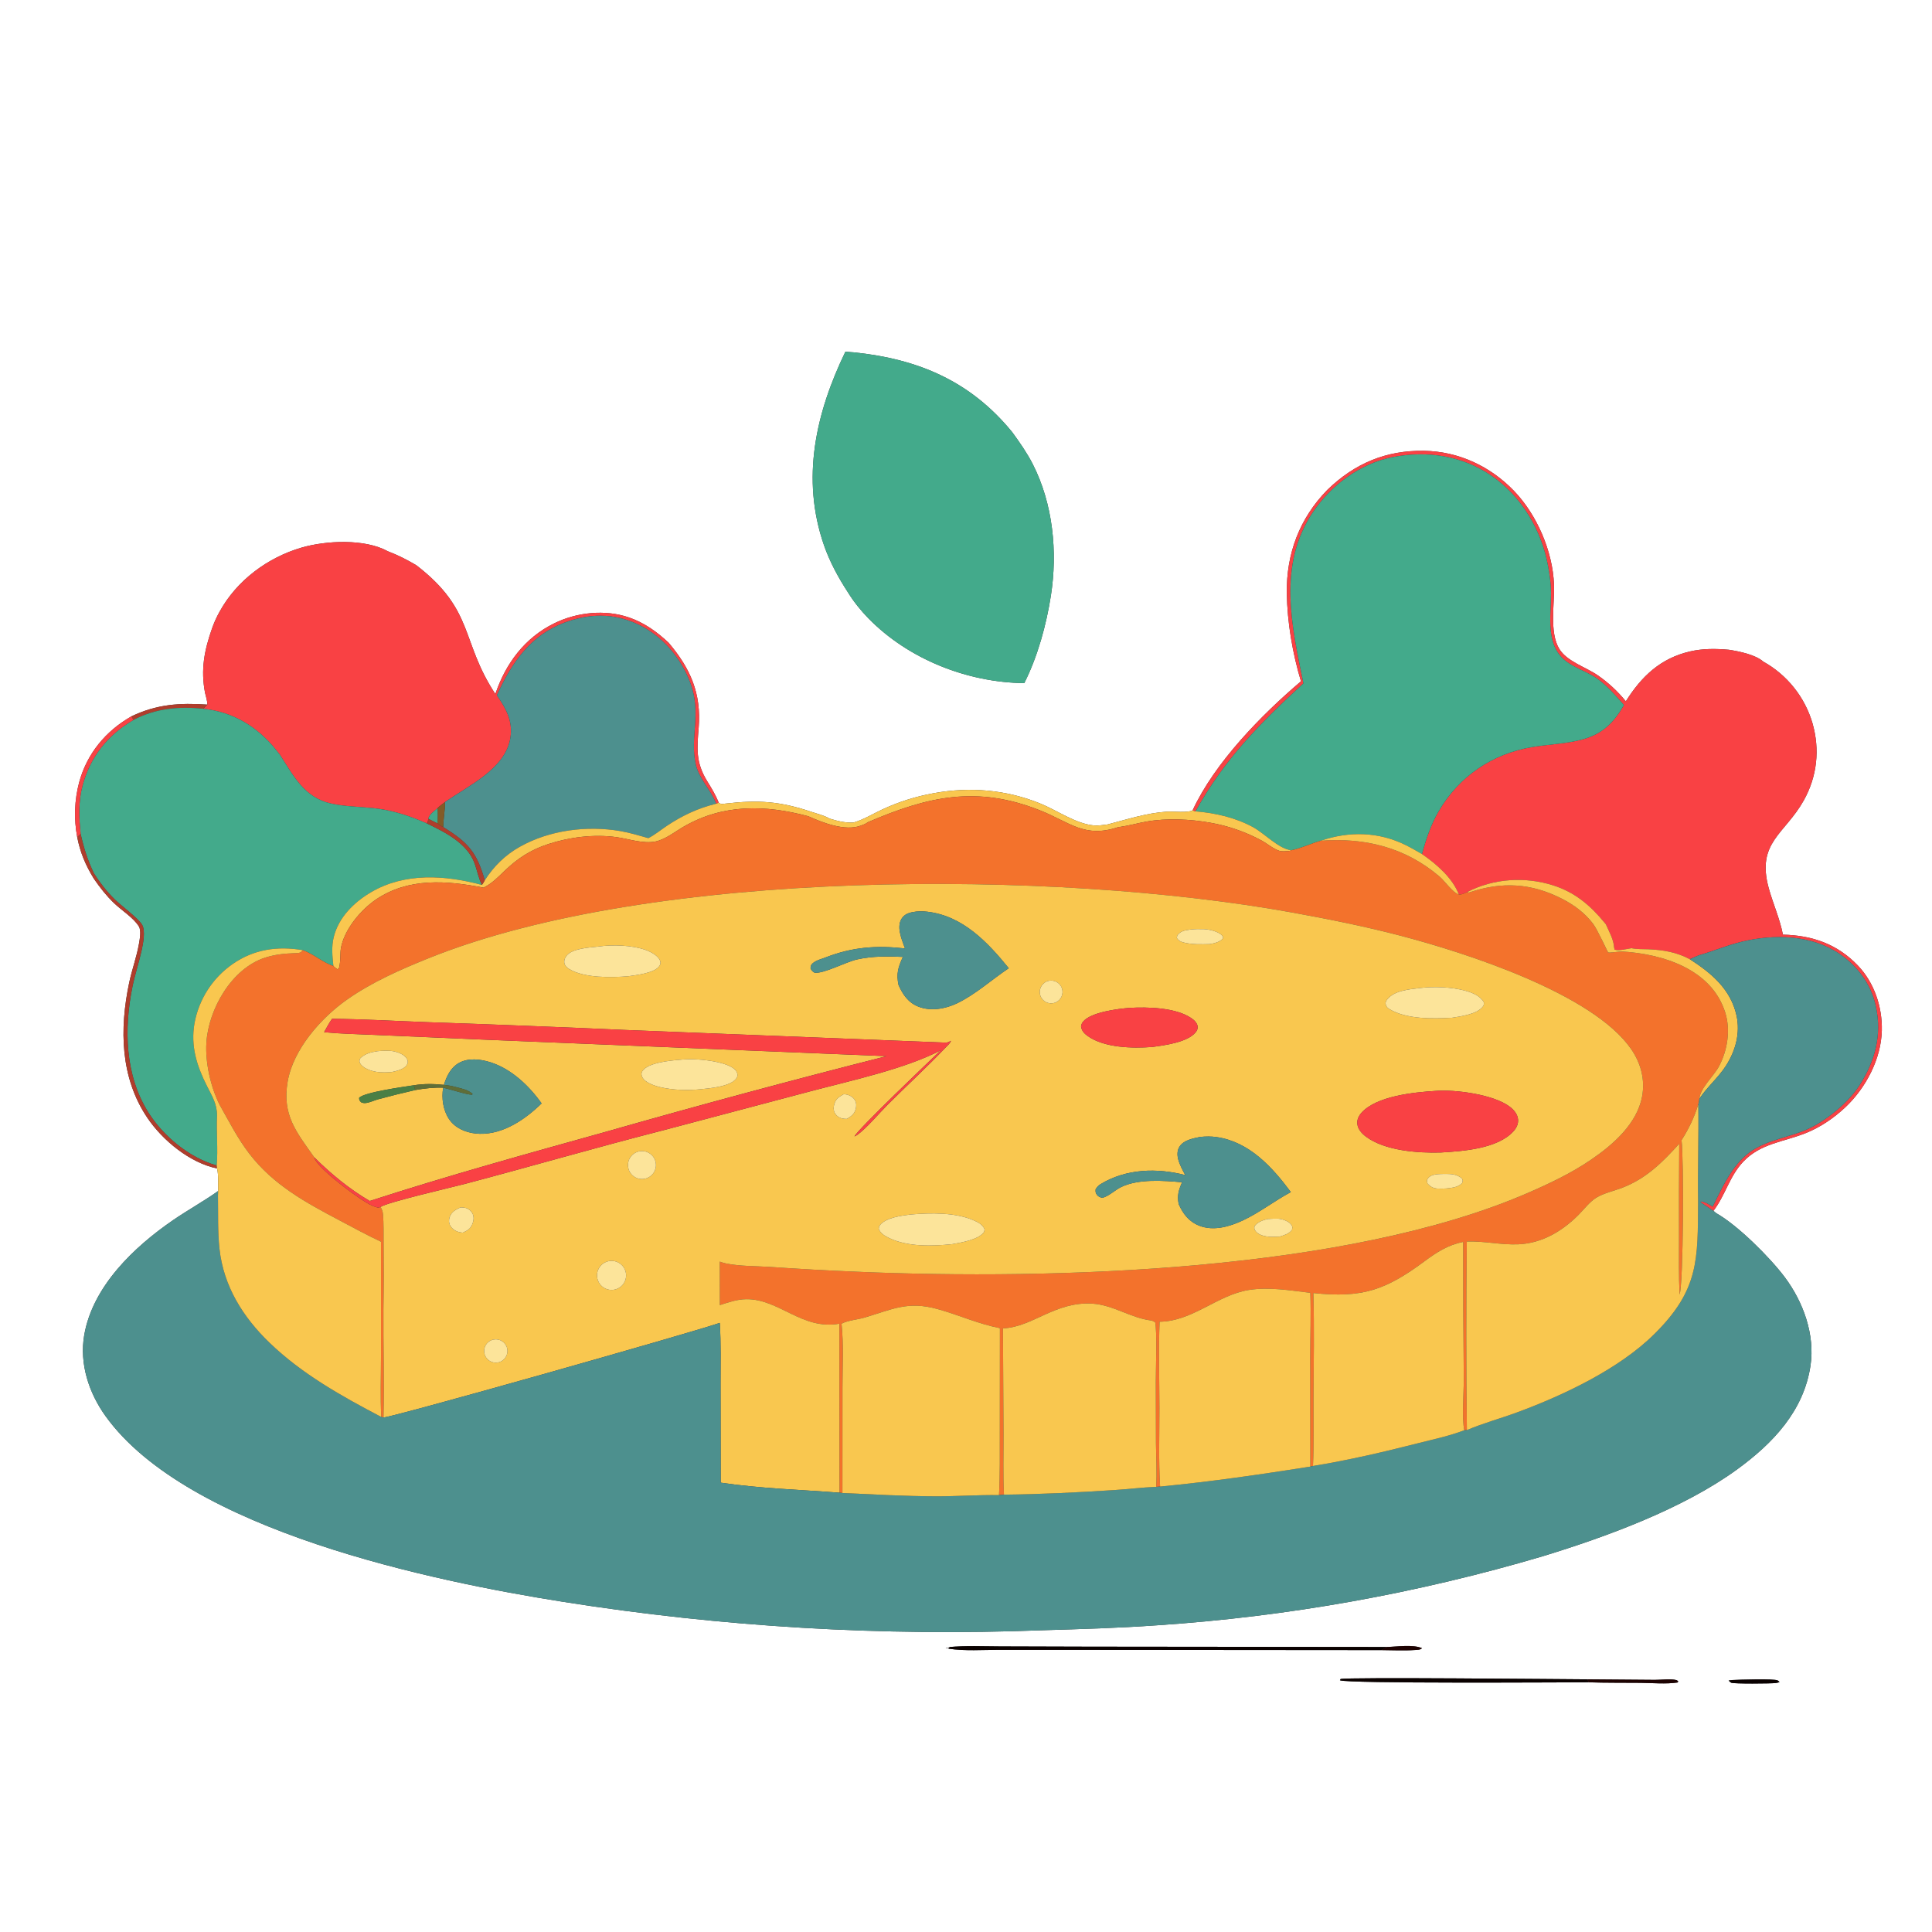
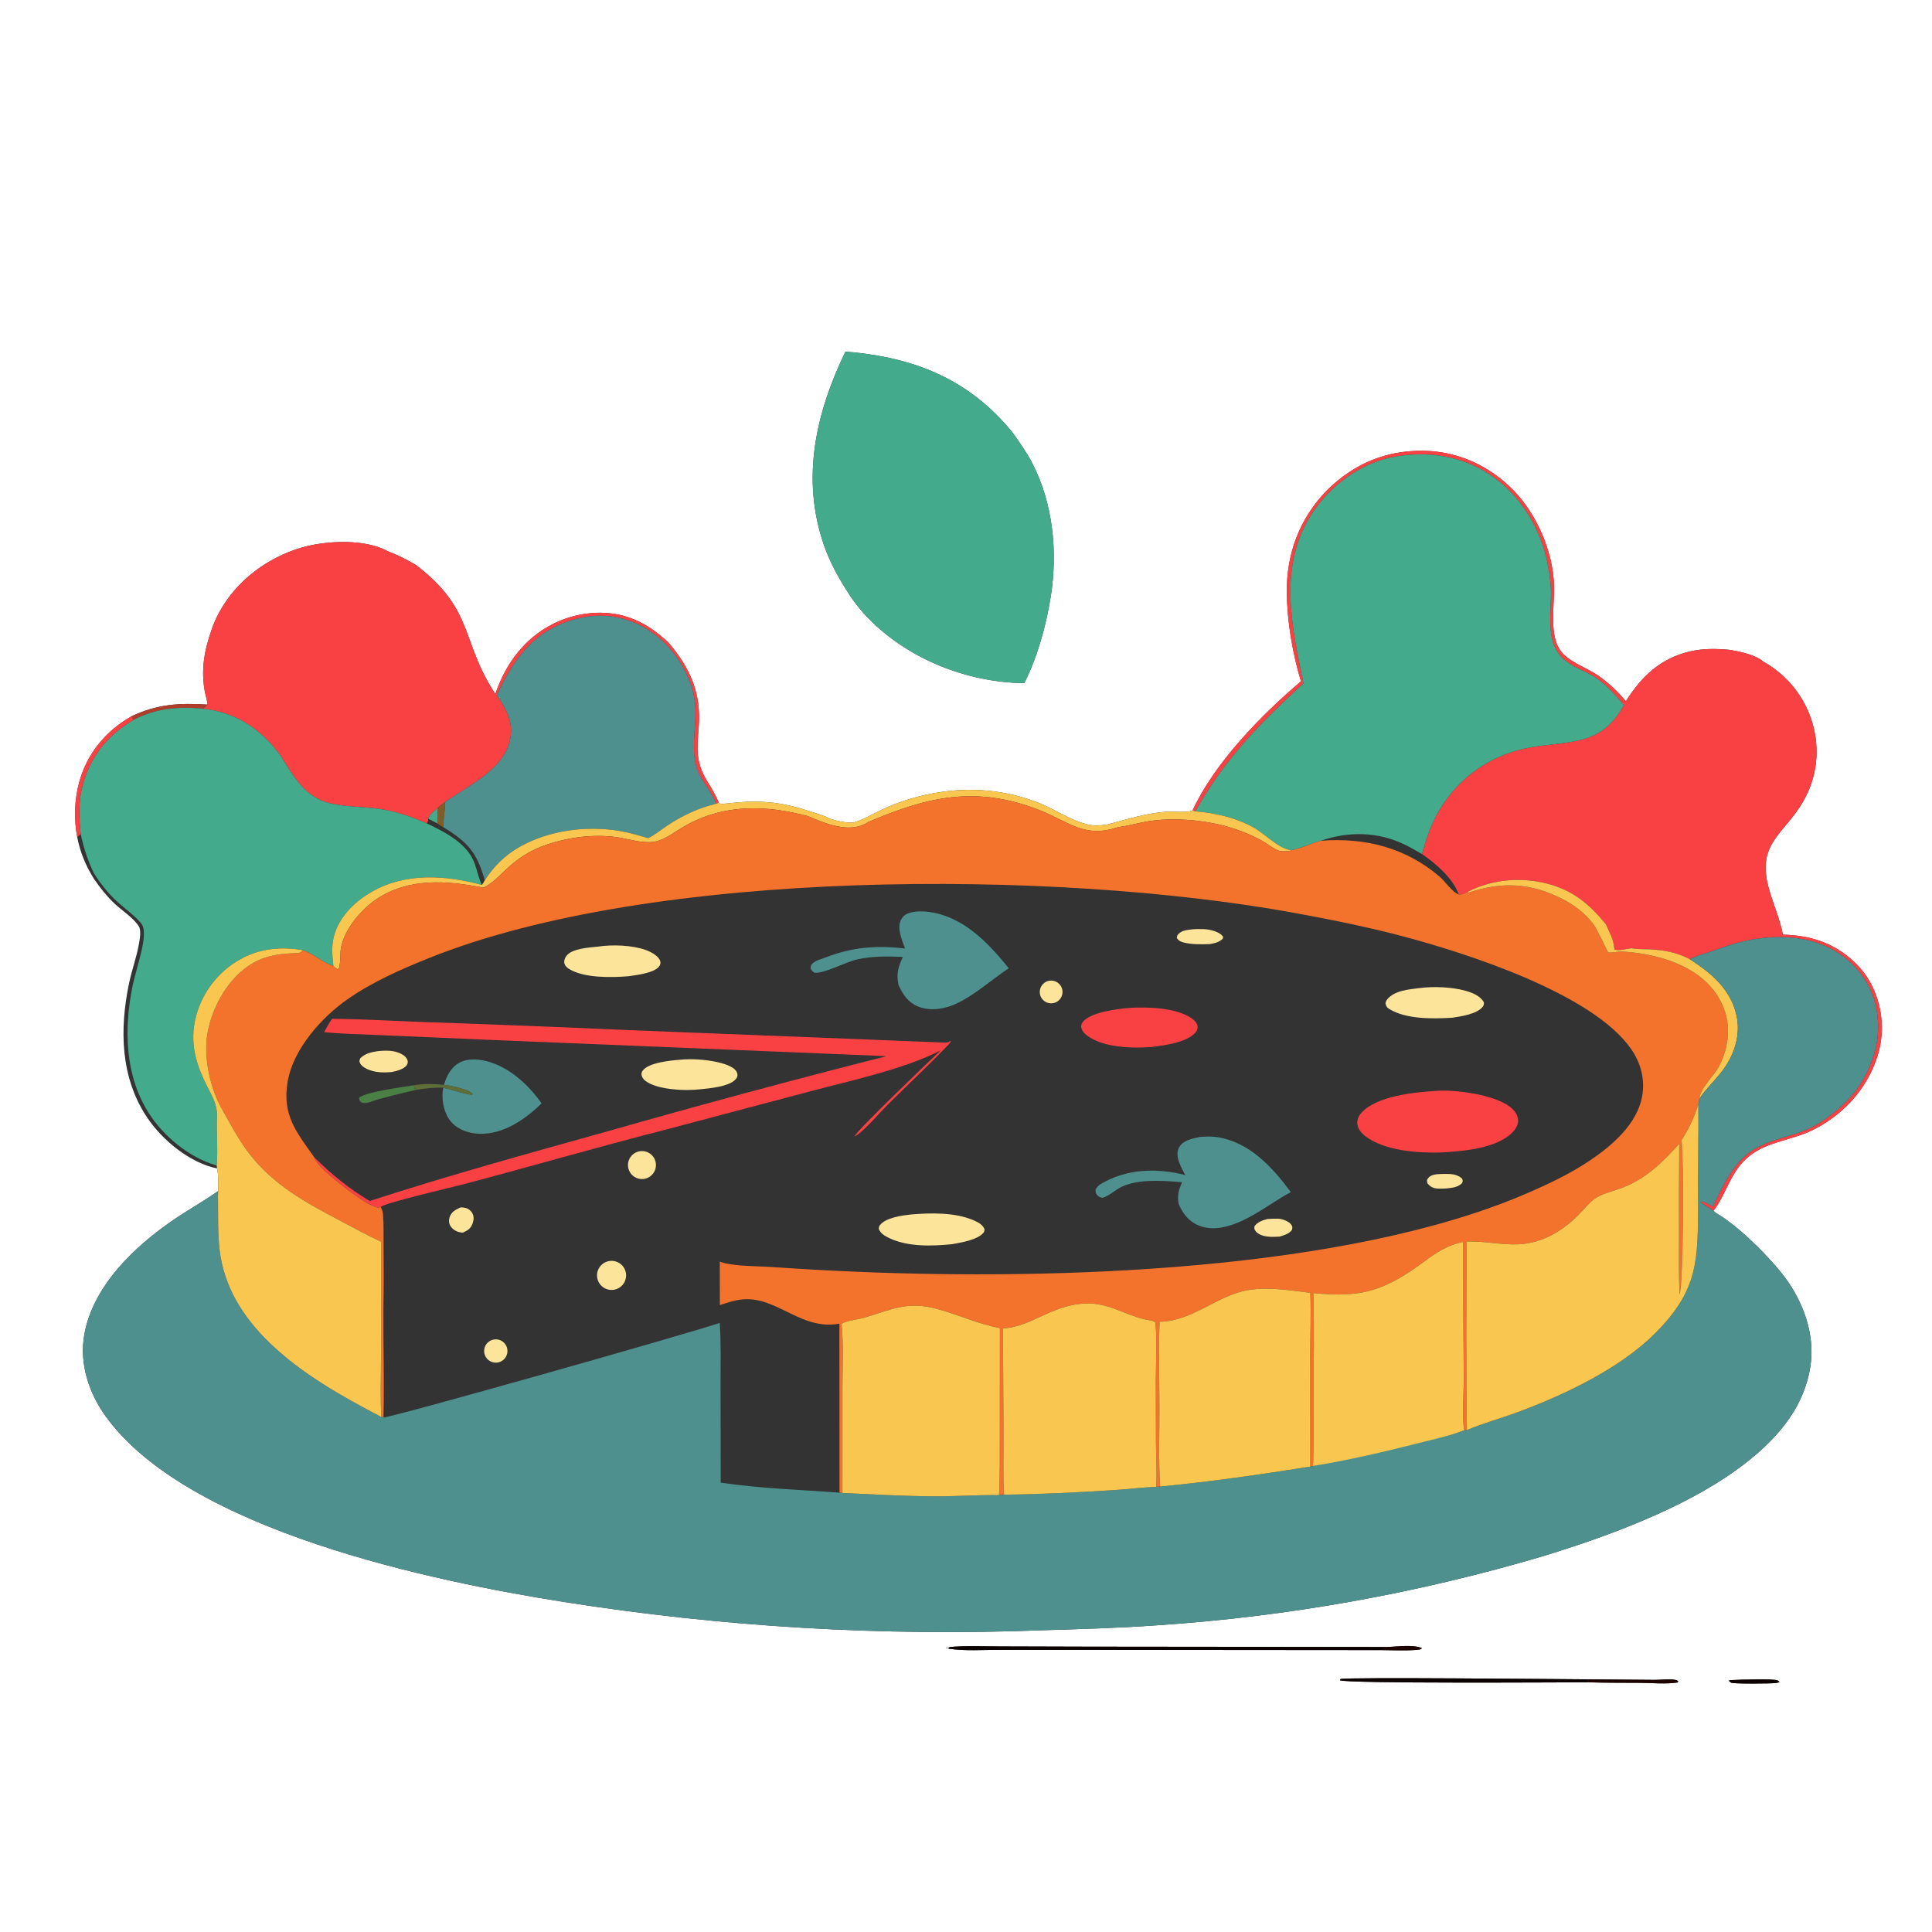
<svg xmlns="http://www.w3.org/2000/svg" width="1024" height="1024">
  <rect width="100%" height="100%" fill="#333333" stroke="none" />
  <path fill="white" d="M0 0L1024 0L1024 1024L0 1024L0 0ZM536.552 229.125C514.515 202.061 486.739 190.266 452.574 186.757C451.077 186.606 449.575 186.493 448.072 186.418C432.386 218.897 424.478 253.633 436.72 288.954C439.757 297.717 444.315 306.149 449.389 313.9C452.444 318.878 456.242 323.607 460.328 327.777C481.601 349.491 512.744 361.699 542.885 362.075C549.982 348.04 554.576 331.213 556.998 315.68C560.61 292.51 558.129 267.067 547.384 245.997C544.314 239.977 540.504 234.577 536.552 229.125ZM861.724 371.706C857.462 366.447 852.472 361.822 846.906 357.97C840.632 353.61 830.536 350.621 826.445 343.922C821.071 335.119 824.049 319.851 823.651 309.805C822.954 292.214 814.673 272.914 802.498 260.232C789.892 247.101 773.006 239.231 754.745 238.939C734.551 238.615 717.888 245.686 703.507 259.664C688.83 274.662 681.731 293.434 682.037 314.399C682.262 329.773 685.097 346.408 689.538 361.107C668.42 379.056 643.805 404.25 632.126 429.464C629.85 430.98 621.602 429.979 618.479 430.194C607.493 430.947 597.518 434.271 586.953 436.992C584.601 437.244 582.228 437.705 579.854 437.5C570.198 436.668 560.316 429.5 551.337 425.864C533.241 418.535 514.085 416.916 494.948 420.405C485.193 422.183 476.243 424.998 467.267 429.208C462.543 431.423 457.782 434.356 452.781 435.835C452.608 435.886 452.434 435.931 452.26 435.98C447.624 436.126 444.012 435.194 439.642 433.853C437.024 432.25 433.234 431.349 430.304 430.363C413.419 424.684 402.051 423.887 384.508 425.925C383.038 426.096 382.114 426.373 380.933 425.454C379.285 421.254 377.152 417.831 374.805 413.999C368.691 404.017 369.414 396.787 370.316 385.664C371.783 367.554 365.915 354.229 354.384 340.652C348.161 334.823 341.475 330.037 333.343 327.246C320.595 322.871 305.708 324.501 293.714 330.393C278.128 338.05 267.98 351.688 262.547 367.842C243.999 339.66 251.731 323.525 220.632 299.565C215.753 296.677 210.87 294.193 205.566 292.177C193.36 285.454 172.803 286.462 159.815 290.248C141.87 295.479 125.435 307.682 116.383 324.218C114.792 327.063 113.449 330.039 112.369 333.114C108.274 344.759 106.323 354.927 108.675 367.192C109.121 369.163 109.911 371.448 109.909 373.454C95.251 372.453 83.075 373.244 69.625 379.689C55.986 387.472 46.045 399.467 41.93 414.74C39.441 424.188 39.097 434.072 40.922 443.67C42.483 451.806 45.385 458.655 49.74 465.719C52.969 470.416 56.358 474.762 60.481 478.714C64.418 482.487 70.779 486.442 73.611 491.037C74.934 493.185 74.07 497.895 73.631 500.358C72.399 507.28 69.922 513.957 68.47 520.843C63.298 545.369 63.703 571.238 78.213 592.627C86.26 604.489 100.727 616.381 115.036 619.287C115.929 623.046 115.552 627.381 115.622 631.258C107.882 636.764 99.525 641.342 91.69 646.725C71.045 660.91 49.078 681.804 44.636 707.655C42.025 722.846 47.108 738.295 55.959 750.591C99.599 811.22 229.482 838.131 298.908 849.071C382.75 862.318 467.685 867.341 552.504 864.067C572.7 863.454 592.997 862.892 613.152 861.45C682.493 856.845 751.11 844.563 817.744 824.831C851.614 814.457 892.102 799.65 920.769 778.762C939.654 765.001 956.008 747.878 959.6 723.85C962.06 707.394 955.792 690.097 946.006 677.009C938.089 666.423 921.024 649.422 909.664 643.021L908.148 641.776C914.4 633.677 916.626 623.475 923.903 615.769C933.128 606 945.2 605.302 957.024 600.594C964.795 597.5 972.082 592.539 978.144 586.808C988.959 576.583 997.07 561.23 997.408 546.148C997.688 533.67 993.425 520.865 984.739 511.782C973.822 500.365 960.51 495.731 944.982 495.392C943.374 486.973 939.714 478.967 937.454 470.703C930.82 446.441 946.03 442.138 956.019 424.255C963.128 411.528 964.664 397.279 960.641 383.29C956.573 369.402 947.198 357.675 934.547 350.649C930.408 346.962 921.687 345.205 916.355 344.386C909.377 343.775 902.6 343.689 895.735 345.28C880.122 348.898 870.063 358.453 861.724 371.706ZM734.988 872.936L577.583 872.775L530.25 872.637C521.169 872.61 511.761 872.14 502.722 873.015L503.407 873.004L502.446 873.648L501.223 873.333C502.047 873.118 502.198 873.416 502.928 873.795L502.825 873.846C511.568 875.132 520.729 874.438 529.551 874.433L574.597 874.448L732.124 874.58C737.963 874.605 744.025 874.958 749.843 874.53C751.073 874.44 752.872 874.508 753.683 873.569C748.871 871.474 740.233 872.827 734.988 872.936ZM841.443 890.08C828.581 890.027 713.218 888.867 710.53 889.922L710.209 890.572C713.754 892.4 827.414 891.67 841.92 891.653C851.12 891.975 860.334 891.837 869.539 891.937C875.914 892.006 882.867 892.677 889.151 891.76L889.519 891.141C889.187 890.923 888.905 890.593 888.522 890.488C885.617 889.694 880.263 890.386 877.116 890.364L841.443 890.08ZM916.224 890.724C916.67 891.106 917.046 891.587 917.561 891.869C918.744 892.519 938.499 892.361 941.239 892.037C941.959 891.952 942.514 891.759 943.193 891.52C942.865 891.236 942.597 890.865 942.21 890.67C940.222 889.67 921.712 890.258 918.18 890.46C917.51 890.498 916.883 890.608 916.224 890.724Z" />
  <path fill="#43AA8B" d="M448.072 186.418C449.575 186.493 451.077 186.606 452.574 186.757C486.739 190.266 514.515 202.061 536.552 229.125C540.504 234.577 544.314 239.977 547.384 245.997C558.129 267.067 560.61 292.51 556.998 315.68C554.576 331.213 549.982 348.04 542.885 362.075C512.744 361.699 481.601 349.491 460.328 327.777C456.242 323.607 452.444 318.878 449.389 313.9C444.315 306.149 439.757 297.717 436.72 288.954C424.478 253.633 432.386 218.897 448.072 186.418Z" />
  <path fill="#F94144" d="M703.507 259.664C717.888 245.686 734.551 238.615 754.745 238.939C773.006 239.231 789.892 247.101 802.498 260.232C814.673 272.914 822.954 292.214 823.651 309.805C824.049 319.851 821.071 335.119 826.445 343.922C830.536 350.621 840.632 353.61 846.906 357.97C852.472 361.822 857.462 366.447 861.724 371.706C870.063 358.453 880.122 348.898 895.735 345.28C902.6 343.689 909.377 343.775 916.355 344.386C921.687 345.205 930.408 346.962 934.547 350.649C947.198 357.675 956.573 369.402 960.641 383.29C964.664 397.279 963.128 411.528 956.019 424.255C946.03 442.138 930.82 446.441 937.454 470.703C939.714 478.967 943.374 486.973 944.982 495.392C960.51 495.731 973.822 500.365 984.739 511.782C993.425 520.865 997.688 533.67 997.408 546.148C997.07 561.23 988.959 576.583 978.144 586.808C972.082 592.539 964.795 597.5 957.024 600.594C945.2 605.302 933.128 606 923.903 615.769C916.626 623.475 914.4 633.677 908.148 641.776C905.848 640.203 903.532 638.656 901.199 637.133L901.955 636.848C904.028 637.134 905.968 638.535 907.765 639.561C912.253 630.575 916.336 621.247 923.525 614.021C932.888 604.61 945.066 603.859 956.738 599.041C962.817 596.531 968.229 592.805 973.286 588.637C978.727 584.153 983.407 579.063 986.993 572.968C994.828 559.647 997.667 545.859 993.615 530.86C990.47 519.221 982.129 509.372 971.682 503.512C956.395 494.937 937.033 495.277 920.533 499.816C913.753 501.682 907.215 504.38 900.446 506.313C898.848 506.994 897.187 507.617 895.635 508.393C888.662 504.681 881.606 503.474 873.767 503.14C870.719 503.011 867.711 503.18 864.707 502.564C862.338 502.909 857.836 504.123 855.731 503.294L855.515 502.152C855.236 497.866 852.847 493.747 851.132 489.872L850.327 488.898C842.799 479.791 834.764 472.968 823.343 469.304C808.456 464.528 791.679 465.527 777.768 472.757C776.255 473.387 774.833 474.298 773.196 474.051C769.905 465.291 761.162 457.809 753.664 452.656C755.854 444.767 758.361 437.151 762.495 430.04C773.301 411.45 790.96 399.489 812.1 395.958C820.884 394.49 830.027 394.255 838.641 391.941C849.351 389.063 855.32 383.064 860.737 373.69C855.719 368.03 850.386 361.62 843.7 357.904C839.383 355.504 834.592 353.738 830.568 350.851C818.8 342.407 822.077 326.849 822.053 314.376C822.044 309.543 821.361 304.65 820.488 299.905C816.995 280.911 806.48 263.059 790.423 252.079C774.89 241.457 756.391 238.739 738.173 242.269C721.048 245.588 705.305 257.267 695.729 271.673C677.133 299.645 684.607 331.675 690.845 362.189C667.719 383.474 649.048 402.28 633.629 430.036C633.074 430.029 632.619 429.705 632.126 429.464C643.805 404.25 668.42 379.056 689.538 361.107C685.097 346.408 682.262 329.773 682.037 314.399C681.731 293.434 688.83 274.662 703.507 259.664Z" />
  <path fill="#43AA8B" d="M633.629 430.036C649.048 402.28 667.719 383.474 690.845 362.189C684.607 331.675 677.133 299.645 695.729 271.673C705.305 257.267 721.048 245.588 738.173 242.269C756.391 238.739 774.89 241.457 790.423 252.079C806.48 263.059 816.995 280.911 820.488 299.905C821.361 304.65 822.044 309.543 822.053 314.376C822.077 326.849 818.8 342.407 830.568 350.851C834.592 353.738 839.383 355.504 843.7 357.904C850.386 361.62 855.719 368.03 860.737 373.69C855.32 383.064 849.351 389.063 838.641 391.941C830.027 394.255 820.884 394.49 812.1 395.958C790.96 399.489 773.301 411.45 762.495 430.04C758.361 437.151 755.854 444.767 753.664 452.656C750.808 451.019 747.946 449.34 744.994 447.882C730.623 440.784 714.989 440.475 699.951 445.62C694.739 447.067 689.792 449.599 684.487 450.631C684.369 450.614 684.252 450.593 684.133 450.58C677.821 449.884 670.117 441.661 664.134 438.405C654.799 433.323 644.161 430.885 633.629 430.036Z" />
  <path fill="#F94144" d="M112.369 333.114C113.449 330.039 114.792 327.063 116.383 324.218C125.435 307.682 141.87 295.479 159.815 290.248C172.803 286.462 193.36 285.454 205.566 292.177C210.87 294.193 215.753 296.677 220.632 299.565C251.731 323.525 243.999 339.66 262.547 367.842C267.98 351.688 278.128 338.05 293.714 330.393C305.708 324.501 320.595 322.871 333.343 327.246C341.475 330.037 348.161 334.823 354.384 340.652C365.915 354.229 371.783 367.554 370.316 385.664C369.414 396.787 368.691 404.017 374.805 413.999C377.152 417.831 379.285 421.254 380.933 425.454L379.57 425.99C376.808 418.622 370.532 412.861 368.772 405.172C365.475 390.77 371.927 378.504 365.98 362.243C361.044 348.745 350.983 336.833 337.844 330.771C325.069 324.877 312.292 325.12 299.216 329.989C280.913 336.804 271.09 351.51 263.35 368.509C268.205 375.589 271.965 382.163 270.515 391.119C267.845 407.608 248.117 416.472 235.855 425.121C234.506 426.172 233.018 427.179 231.839 428.417C230.079 429.947 227.497 431.615 227.01 433.996C226.806 435.122 226.904 435.491 226.121 436.37C216.914 432.334 207.624 429.293 197.568 428.291C190.24 427.562 182.615 427.488 175.414 425.877C161.278 422.715 155.589 411.248 148.377 400.037C147.694 399.159 147.004 398.287 146.307 397.421C136.372 385.095 123.639 377.341 107.77 375.655L109.909 373.454C109.911 371.448 109.121 369.163 108.675 367.192C106.323 354.927 108.274 344.759 112.369 333.114Z" />
  <path fill="#4D908E" d="M235.855 425.121C248.117 416.472 267.845 407.608 270.515 391.119C271.965 382.163 268.205 375.589 263.35 368.509C271.09 351.51 280.913 336.804 299.216 329.989C312.292 325.12 325.069 324.877 337.844 330.771C350.983 336.833 361.044 348.745 365.98 362.243C371.927 378.504 365.475 390.77 368.772 405.172C370.532 412.861 376.808 418.622 379.57 425.99C369.939 428.357 361.605 432.263 353.379 437.769C350.228 439.878 347.012 442.532 343.65 444.232C338.756 442.867 333.815 441.346 328.804 440.487C311.128 437.455 291.443 439.928 275.679 448.72C267.86 453.081 261.752 459.061 256.937 466.584C252.669 451.689 248.099 446.49 234.94 438.403C234.924 433.958 235.939 429.576 235.855 425.121Z" />
  <path fill="#AF3D2C" d="M69.625 379.689C83.075 373.244 95.251 372.453 109.909 373.454L107.77 375.655C94.795 374.301 82.429 375.436 70.729 381.575L69.625 379.689Z" />
  <path fill="#43AA8B" d="M70.729 381.575C82.429 375.436 94.795 374.301 107.77 375.655C123.639 377.341 136.372 385.095 146.307 397.421C147.004 398.287 147.694 399.159 148.377 400.037C155.589 411.248 161.278 422.715 175.414 425.877C182.615 427.488 190.24 427.562 197.568 428.291C207.624 429.293 216.914 432.334 226.121 436.37C235.754 440.992 247.8 446.958 251.621 457.785C252.949 461.549 253.64 465.413 255.429 469.022C236.023 463.823 214.696 462.334 196.689 472.874C187.671 478.153 179.486 486.185 176.899 496.612C175.631 501.723 176.152 506.804 176.688 511.972C171.038 510.14 166.228 505.62 160.553 503.608C147.188 501.311 134.544 503.1 123.247 510.989C112.637 518.379 105.384 529.668 103.073 542.389C100.983 554.509 104.286 564.912 109.712 575.66C112.441 581.067 115.052 585.11 115.037 591.328C114.595 600.063 115.612 609.014 114.849 617.695C114.744 617.674 114.637 617.661 114.535 617.631C100.271 613.533 86.589 602.204 78.731 589.786C66.199 569.982 65.653 545.382 70.195 522.996C71.526 516.433 73.683 510.068 75.102 503.527C75.872 499.976 77.136 493.476 75.356 490.225C73.523 486.877 63.965 479.831 60.77 476.667C56.549 472.487 53.014 467.978 49.815 462.982C46.487 456.12 44.399 449.481 42.756 442.056C41.82 433.314 41.489 424.769 43.788 416.208C47.877 400.986 57.176 389.444 70.729 381.575Z" />
  <path fill="#F94144" d="M40.922 443.67C39.097 434.072 39.441 424.188 41.93 414.74C46.045 399.467 55.986 387.472 69.625 379.689L70.729 381.575C57.176 389.444 47.877 400.986 43.788 416.208C41.489 424.769 41.82 433.314 42.756 442.056L40.922 443.67Z" />
  <path fill="#F9C74F" d="M380.933 425.454C382.114 426.373 383.038 426.096 384.508 425.925C402.051 423.887 413.419 424.684 430.304 430.363C433.234 431.349 437.024 432.25 439.642 433.853C444.012 435.194 447.624 436.126 452.26 435.98C452.434 435.931 452.608 435.886 452.781 435.835C457.782 434.356 462.543 431.423 467.267 429.208C476.243 424.998 485.193 422.183 494.948 420.405C514.085 416.916 533.241 418.535 551.337 425.864C560.316 429.5 570.198 436.668 579.854 437.5C582.228 437.705 584.601 437.244 586.953 436.992C597.518 434.271 607.493 430.947 618.479 430.194C621.602 429.979 629.85 430.98 632.126 429.464C632.619 429.705 633.074 430.029 633.629 430.036C644.161 430.885 654.799 433.323 664.134 438.405C670.117 441.661 677.821 449.884 684.133 450.58C684.252 450.593 684.369 450.614 684.487 450.631C683.87 450.96 683.457 451.044 682.752 451.094C681.396 451.189 679.46 451.374 678.139 450.97C675.022 450.014 671.582 447.089 668.644 445.487C660.184 440.916 651.042 437.737 641.571 436.073C630.789 434.136 618.498 433.553 607.671 435.45C602.947 436.278 598.26 437.653 593.517 438.299L592.626 438.416C574.736 444.405 566.828 435.69 551.213 429.507C517.507 416.162 491.833 422.128 459.945 435.807C458.842 436.673 457.604 437.101 456.303 437.589C447.97 440.713 436.179 436.127 428.415 432.629C405.725 426.564 383.419 425.998 362.454 438.094C357.84 440.756 352.782 444.86 347.517 445.992C341.012 447.391 333.191 444.6 326.674 443.7C314.796 442.06 301.82 443.697 290.48 447.413C281.39 450.392 274.49 454.839 267.598 461.422C263.951 464.904 260.848 468.238 256.26 470.49C236.831 466.694 216.662 465.08 199.413 476.664C191.214 482.171 182.278 492.84 180.641 502.874C180.498 503.753 180.49 504.657 180.449 505.544C180.331 508.111 180.397 510.887 179.588 513.338L178.795 513.72C178.003 513.176 177.328 512.692 176.688 511.972C176.152 506.804 175.631 501.723 176.899 496.612C179.486 486.185 187.671 478.153 196.689 472.874C214.696 462.334 236.023 463.823 255.429 469.022C256.023 468.267 256.46 467.416 256.937 466.584C261.752 459.061 267.86 453.081 275.679 448.72C291.443 439.928 311.128 437.455 328.804 440.487C333.815 441.346 338.756 442.867 343.65 444.232C347.012 442.532 350.228 439.878 353.379 437.769C361.605 432.263 369.939 428.357 379.57 425.99L380.933 425.454Z" />
  <path fill="#F3722C" d="M256.26 470.49C260.848 468.238 263.951 464.904 267.598 461.422C274.49 454.839 281.39 450.392 290.48 447.413C301.82 443.697 314.796 442.06 326.674 443.7C333.191 444.6 341.012 447.391 347.517 445.992C352.782 444.86 357.84 440.756 362.454 438.094C383.419 425.998 405.725 426.564 428.415 432.629C436.179 436.127 447.97 440.713 456.303 437.589C457.604 437.101 458.842 436.673 459.945 435.807C491.833 422.128 517.507 416.162 551.213 429.507C566.828 435.69 574.736 444.405 592.626 438.416L593.517 438.299C598.26 437.653 602.947 436.278 607.671 435.45C618.498 433.553 630.789 434.136 641.571 436.073C651.042 437.737 660.184 440.916 668.644 445.487C671.582 447.089 675.022 450.014 678.139 450.97C679.46 451.374 681.396 451.189 682.752 451.094C683.457 451.044 683.87 450.96 684.487 450.631C689.792 449.599 694.739 447.067 699.951 445.62C723.451 443.836 744.905 449.151 763.04 464.643C765.805 467.005 770.006 473.192 773.196 474.051C774.833 474.298 776.255 473.387 777.768 472.757L778.513 473.086L778.993 472.921C796.105 467.221 811.449 468.027 827.719 476.278C834.233 479.581 840.07 483.897 844.474 489.779C846.635 492.666 852.159 504.674 852.309 504.765C853.016 505.191 858.297 504.239 859.675 504.319C881.142 505.566 907.061 513.568 914.362 536.504C917.332 545.832 915.643 556.639 911.104 565.161C908.308 570.411 901.247 576.542 900.695 582.351C900.547 583.269 900.506 584.5 900.128 585.335C898.053 592.105 895.078 598.349 891.251 604.312C892.495 614.054 892.27 680.064 890.212 686.147C889.733 676.259 889.937 666.295 889.917 656.395C889.86 639.664 889.901 622.933 890.039 606.202C881.13 616.035 872.632 624.557 860.031 629.455C855.582 631.185 849.968 632.365 845.944 634.877C842.534 637.006 839.561 640.958 836.723 643.817C828.06 652.543 817.327 658.947 804.842 659.501C795.646 659.908 786.621 657.709 777.434 658.017C777.046 691.341 777.058 724.668 777.471 757.992L776.133 758.051C774.721 752.191 775.853 738.044 775.834 731.224C775.591 706.883 775.484 682.542 775.515 658.2C767.208 659.991 761.594 663.638 754.869 668.611C734.327 683.803 721.999 688.082 696.087 685.334C696.653 703.814 696.277 722.306 696.165 740.788C696.092 752.863 696.421 764.921 695.907 776.992L694.518 777.334L694.448 719.389C694.448 708.02 694.892 696.573 694.502 685.217C683.836 683.958 672.511 681.992 661.798 683.726C645.138 686.423 632.066 700.329 614.608 700.541C614.018 715.733 614.503 731.104 614.522 746.314C614.54 760.104 614.046 774.144 614.88 787.907L612.781 788.057C613.248 780.472 612.77 772.652 612.685 765.042L612.607 732.486C612.582 726.025 613.359 705.44 612.244 700.77L610.414 699.913C610.268 699.897 610.122 699.884 609.977 699.865C599.274 698.503 589.998 691.666 579.062 690.962C559.187 689.683 547.443 703.382 531.587 704.059L531.87 759.894C531.918 770.627 531.564 781.487 532.113 792.202L529.492 792.445C530.097 781.701 529.879 770.858 529.921 760.096L529.971 703.946C518.386 701.667 508.206 696.961 496.976 693.839C480.972 689.391 472.846 694.06 457.992 698.409C454.529 699.423 449.057 699.87 446.029 701.606C447.207 712.631 446.521 724.193 446.53 735.293L446.506 791.331L444.964 791.156L444.897 701.572C425.175 705.147 412.94 688.415 395.581 688.601C390.658 688.654 386.17 690.22 381.543 691.731L381.504 668.684C382.552 669.082 383.62 669.417 384.72 669.643C392.122 671.163 400.462 671.017 408.007 671.483C423.407 672.561 438.822 673.418 454.246 674.055C558.498 678.508 713.812 673.936 809.655 632.334C821.41 627.231 832.659 621.902 843.296 614.664C854.867 606.791 867.694 595.624 870.359 581.119C872.003 572.177 869.664 563.449 864.546 556.037C844.165 526.524 776.77 505.021 742.918 496.104C723.885 491.091 704.179 487.144 684.809 483.636C558.975 460.846 346.049 459.958 227.02 507.936C212.251 513.888 197.197 520.521 184.1 529.696C170.237 539.407 155.372 556.131 152.451 573.345C149.468 590.918 156.976 599.865 166.56 613.386C167.443 618.112 184.257 630.718 188.785 633.813C192.072 636.06 196.576 639.369 200.531 640.092L201.726 639.695C202.422 641 202.854 642.051 202.984 643.536C203.424 648.601 203.235 653.865 203.296 658.951C203.432 670.59 203.407 682.23 203.221 693.868C203.095 712.992 203.716 732.163 203.244 751.278L202.089 751.024C201.529 740.356 201.941 729.454 201.936 718.76L201.931 658.128C194.512 654.643 187.292 650.701 180.045 646.873C161.996 637.341 144.939 628.093 132.192 611.537C126.004 603.5 121.379 594.379 116.415 585.573C111.65 576.131 108.738 563.225 109.393 552.66C110.493 534.914 122.767 513.235 140.585 507.554C145.616 505.95 150.56 505.391 155.81 505.222C156.695 505.193 158.396 505.22 159.161 504.837C159.714 504.559 160.089 504.017 160.553 503.608C166.228 505.62 171.038 510.14 176.688 511.972C177.328 512.692 178.003 513.176 178.795 513.72L179.588 513.338C180.397 510.887 180.331 508.111 180.449 505.544C180.49 504.657 180.498 503.753 180.641 502.874C182.278 492.84 191.214 482.171 199.413 476.664C216.662 465.08 236.831 466.694 256.26 470.49Z" />
  <path fill="#835B27" d="M231.839 428.417C233.018 427.179 234.506 426.172 235.855 425.121C235.939 429.576 234.924 433.958 234.94 438.403C233.761 437.84 232.879 437.236 231.856 436.441C231.985 433.732 232.027 431.128 231.839 428.417Z" />
  <path fill="#43AA8B" d="M227.01 433.996C227.497 431.615 230.079 429.947 231.839 428.417C232.027 431.128 231.985 433.732 231.856 436.441L227.01 433.996Z" />
-   <path fill="#AF3D2C" d="M227.01 433.996L231.856 436.441C232.879 437.236 233.761 437.84 234.94 438.403C248.099 446.49 252.669 451.689 256.937 466.584C256.46 467.416 256.023 468.267 255.429 469.022C253.64 465.413 252.949 461.549 251.621 457.785C247.8 446.958 235.754 440.992 226.121 436.37C226.904 435.491 226.806 435.122 227.01 433.996Z" />
-   <path fill="#AF3D2C" d="M42.756 442.056C44.399 449.481 46.487 456.12 49.815 462.982C53.014 467.978 56.549 472.487 60.77 476.667C63.965 479.831 73.523 486.877 75.356 490.225C77.136 493.476 75.872 499.976 75.102 503.527C73.683 510.068 71.526 516.433 70.195 522.996C65.653 545.382 66.199 569.982 78.731 589.786C86.589 602.204 100.271 613.533 114.535 617.631C114.637 617.661 114.744 617.674 114.849 617.695L115.036 619.287C100.727 616.381 86.26 604.489 78.213 592.627C63.703 571.238 63.298 545.369 68.47 520.843C69.922 513.957 72.399 507.28 73.631 500.358C74.07 497.895 74.934 493.185 73.611 491.037C70.779 486.442 64.418 482.487 60.481 478.714C56.358 474.762 52.969 470.416 49.74 465.719C45.385 458.655 42.483 451.806 40.922 443.67L42.756 442.056Z" />
-   <path fill="#F9C74F" d="M699.951 445.62C714.989 440.475 730.623 440.784 744.994 447.882C747.946 449.34 750.808 451.019 753.664 452.656C761.162 457.809 769.905 465.291 773.196 474.051C770.006 473.192 765.805 467.005 763.04 464.643C744.905 449.151 723.451 443.836 699.951 445.62Z" />
  <path fill="#F9C74F" d="M777.768 472.757C791.679 465.527 808.456 464.528 823.343 469.304C834.764 472.968 842.799 479.791 850.327 488.898L851.132 489.872C852.847 493.747 855.236 497.866 855.515 502.152L855.731 503.294C857.836 504.123 862.338 502.909 864.707 502.564C867.711 503.18 870.719 503.011 873.767 503.14C881.606 503.474 888.662 504.681 895.635 508.393C907.078 515.757 917.273 524.26 920.384 538.207C922.459 547.51 919.878 556.923 914.823 564.825C910.768 571.164 904.872 576.042 900.695 582.351C901.247 576.542 908.308 570.411 911.104 565.161C915.643 556.639 917.332 545.832 914.362 536.504C907.061 513.568 881.142 505.566 859.675 504.319C858.297 504.239 853.016 505.191 852.309 504.765C852.159 504.674 846.635 492.666 844.474 489.779C840.07 483.897 834.233 479.581 827.719 476.278C811.449 468.027 796.105 467.221 778.993 472.921L778.513 473.086L777.768 472.757Z" />
-   <path fill="#F9C74F" d="M166.56 613.386C156.976 599.865 149.468 590.918 152.451 573.345C155.372 556.131 170.237 539.407 184.1 529.696C197.197 520.521 212.251 513.888 227.02 507.936C346.049 459.958 558.975 460.846 684.809 483.636C704.179 487.144 723.885 491.091 742.918 496.104C776.77 505.021 844.165 526.524 864.546 556.037C869.664 563.449 872.003 572.177 870.359 581.119C867.694 595.624 854.867 606.791 843.296 614.664C832.659 621.902 821.41 627.231 809.655 632.334C713.812 673.936 558.498 678.508 454.246 674.055C438.822 673.418 423.407 672.561 408.007 671.483C400.462 671.017 392.122 671.163 384.72 669.643C383.62 669.417 382.552 669.082 381.504 668.684L381.543 691.731C386.17 690.22 390.658 688.654 395.581 688.601C412.94 688.415 425.175 705.147 444.897 701.572L444.964 791.156C423.855 789.547 402.996 788.951 381.992 785.842L381.908 733.725C381.895 722.928 382.193 711.93 381.493 701.157C365.022 706.816 206.091 751.784 203.244 751.278C203.716 732.163 203.095 712.992 203.221 693.868C203.407 682.23 203.432 670.59 203.296 658.951C203.235 653.865 203.424 648.601 202.984 643.536C202.854 642.051 202.422 641 201.726 639.695C205.102 637.235 239.913 629.207 246.192 627.55C281.337 618.272 316.266 608.083 351.485 599.089L429.311 578.46C450.184 572.924 479.914 566.541 498.701 556.611C493.445 561.589 454.414 598.767 452.892 602.325C453.247 602.142 453.926 601.813 454.292 601.563C458.946 598.387 466.217 589.758 470.558 585.429C480.702 575.313 491.305 565.564 501.196 555.209C502.133 554.228 503.712 552.926 504.003 551.618C502.797 552.364 502.216 552.654 500.743 552.587L331.603 545.912C296.712 544.356 261.814 542.981 226.91 541.788C209.955 541.178 192.942 540.152 175.981 539.989C174.412 542.269 173.107 544.66 171.779 547.084C180.758 547.962 189.871 548.114 198.888 548.533L255.501 550.984L469.954 559.78C420.08 572.414 370.399 585.798 320.927 599.926C279.085 611.588 237.304 623.136 195.97 636.546C185.062 630.129 175.53 622.273 166.56 613.386ZM235.289 575.002C229.688 574.422 224.874 574.324 219.31 575.216C214.298 575.994 192.791 578.916 190.333 581.895C190.393 583.203 190.529 583.225 191.397 584.232C192.367 584.618 192.915 584.743 193.977 584.611C196.069 584.351 198.32 583.225 200.378 582.666C206.923 580.892 213.503 579.249 220.114 577.739C225.08 576.887 229.893 576.321 234.94 576.495C234.8 577.249 234.668 577.985 234.605 578.75C234.156 584.216 235.524 590.528 239.226 594.724C242.946 598.94 248.776 600.791 254.263 600.933C266.821 601.256 278.481 593.228 287.06 584.822C280.475 575.51 271.09 566.582 260.029 563.05C254.747 561.363 248.281 560.56 243.257 563.386C238.907 565.832 236.685 570.409 235.289 575.002ZM485.543 483.155C482.725 483.556 480.029 484.016 478.208 486.431C476.567 488.607 476.461 491.351 476.92 493.942C477.451 496.936 478.613 499.847 479.659 502.691C464.431 501 451.831 501.933 437.52 507.484C435.295 508.347 432.656 508.93 430.81 510.507C429.775 511.391 429.701 511.942 429.595 513.249C430.218 514.463 430.581 514.898 431.77 515.572C436.858 516.096 448.257 509.834 454.391 508.492C462.495 506.718 470.331 506.81 478.554 507.177C476.034 512.611 474.971 516.104 476.254 522.102C478.529 527.212 481.46 531.507 486.923 533.598C493.401 536.078 501.072 534.738 507.169 531.819C517.095 527.067 525.546 519.267 534.667 513.175C523.463 499.365 510.279 485.413 491.521 483.231C489.566 483.004 487.499 482.997 485.543 483.155ZM631.141 492.648C628.183 493.09 625.994 493.207 624.02 495.724L623.711 497.113C624.798 498.81 626.128 499.28 628.061 499.707C632.382 500.661 636.727 500.503 641.121 500.402C643.558 499.996 646.489 499.367 648.172 497.407C648.242 496.515 648.409 496.651 647.875 496.01C645.914 493.652 640.989 492.577 638.043 492.459C635.804 492.368 633.367 492.388 631.141 492.648ZM317.089 501.706C312.567 502.196 303.057 502.666 300.164 506.706C299.422 507.741 298.919 508.943 299.087 510.244C299.291 511.817 300.457 512.869 301.74 513.644C309.712 518.453 324.163 518.193 333.123 517.416C337.384 516.812 346.168 515.823 349.15 512.449C349.888 511.615 350.284 510.63 349.973 509.524C349.148 506.588 344.831 504.438 342.235 503.504C335.039 500.916 324.561 500.588 317.089 501.706ZM554.938 520.136C551.836 521.344 550.299 524.836 551.501 527.94C552.704 531.044 556.193 532.588 559.299 531.391C562.413 530.191 563.962 526.691 562.756 523.579C561.55 520.467 558.048 518.924 554.938 520.136ZM752.387 523.7C746.776 524.379 738.758 525.01 735.093 529.906C734.66 530.484 734.476 531.045 734.316 531.738C734.68 533.29 735.007 533.995 736.406 534.839C745.509 540.334 759.439 540.004 769.641 539.424C774.291 538.719 782.719 537.556 785.849 533.641C786.58 532.727 786.481 532.327 786.478 531.213C784.512 527.785 780.439 526.153 776.778 525.136C769.425 523.095 759.922 522.736 752.387 523.7ZM598.536 534.209C592.485 534.694 578.202 536.451 574.066 541.487C573.357 542.349 573.188 542.958 572.978 544.022C573.363 546.403 574.595 547.741 576.516 549.114C585.314 555.4 600.282 555.694 610.628 554.922C617.066 554.056 629.253 552.527 633.69 547.183C634.412 546.313 634.881 545.278 634.771 544.126C634.591 542.22 632.993 540.709 631.508 539.686C623.237 533.984 608.196 533.63 598.536 534.209ZM200.055 557.153C196.607 557.684 193.645 558.385 190.999 560.829C190.57 561.879 190.245 562.389 190.83 563.51C192.254 566.239 196.745 567.649 199.535 568.097C202.141 568.515 205.078 568.442 207.697 568.187C210.077 567.711 214.219 566.703 215.617 564.475C216.218 563.517 216.307 562.539 215.825 561.508C214.674 559.05 211.154 557.726 208.699 557.222C206.072 556.684 202.725 556.851 200.055 557.153ZM360.229 561.707C355.42 562.096 343.316 563.169 340.446 567.745C339.777 568.812 339.917 569.741 340.397 570.842C341.711 573.862 347.317 575.619 350.203 576.278C356.784 577.78 364.412 578.039 371.12 577.34C375.868 576.863 387.685 575.946 390.45 571.311C391.094 570.231 391.01 569.359 390.511 568.252C389.081 565.081 382.652 563.43 379.506 562.789C373.458 561.558 366.364 561.048 360.229 561.707ZM760.755 578.219C749.503 578.904 729.396 580.911 721.52 589.896C720.101 591.515 719.16 593.545 719.41 595.733C719.728 598.507 721.744 600.744 723.884 602.36C733.921 609.943 751.578 611.208 763.624 610.843C775.269 610.177 793.901 608.879 802.25 599.505C803.79 597.776 804.843 595.592 804.589 593.232C804.291 590.463 802.349 588.199 800.21 586.574C791.607 580.04 771.126 577.355 760.755 578.219ZM447.241 579.918C444.764 581.333 443.027 582.306 442.204 585.16C441.779 586.636 441.654 588.304 442.358 589.719C443.164 591.336 444.771 592.492 446.535 592.841C447.325 592.998 448.021 593.053 448.819 593.039C451.125 591.679 452.74 590.621 453.505 587.941C453.944 586.404 453.988 584.673 453.192 583.24C452.282 581.601 450.491 580.472 448.673 580.119C447.858 579.961 447.928 579.981 447.241 579.918ZM635.994 602.617C632.196 603.421 627.357 604.252 625.119 607.812C623.891 609.764 623.908 612.18 624.452 614.357C625.162 617.199 626.799 620.252 628.217 622.816C613.246 618.972 597.023 619.365 583.359 627.6C582.172 628.316 581.463 629.167 580.706 630.306C580.625 631.547 580.583 632.188 581.383 633.267C582.136 634.284 583.101 634.625 584.276 634.88C587.803 633.976 590.954 630.734 594.267 629.14C603.456 624.716 616.738 625.743 626.519 626.623C624.715 630.776 623.825 633.596 624.727 638.172C626.986 643.348 630.164 647.49 635.606 649.638C643.16 652.621 651.688 650.151 658.71 646.862C667.639 642.679 675.494 636.47 684.173 631.833C674.32 618.557 662.13 605.172 644.864 602.682C641.881 602.252 638.987 602.295 635.994 602.617ZM338.827 610.235C334.805 611.024 332.187 614.929 332.985 618.949C333.782 622.97 337.691 625.58 341.71 624.775C345.719 623.973 348.321 620.076 347.525 616.066C346.73 612.056 342.838 609.447 338.827 610.235ZM765.282 622.204C762.555 622.32 758.804 622.08 756.91 624.465C756.094 625.492 756.344 626.048 756.576 627.211C758.117 628.994 759.557 629.828 761.952 629.969C763.502 630.06 765.084 629.969 766.635 629.909C769.823 629.493 772.442 629.422 774.919 627.127C775.393 625.788 775.411 625.872 774.84 624.575C771.944 622.181 768.897 622.189 765.282 622.204ZM244.091 639.943C241.422 641.218 239.265 642.237 238.282 645.209C237.794 646.684 237.887 648.306 238.67 649.665C239.697 651.446 241.512 652.607 243.489 653.067C244.082 653.205 244.681 653.272 245.285 653.345C247.951 652.111 249.456 651.273 250.491 648.43C251.131 646.674 251.28 644.745 250.365 643.054C249.622 641.682 248.244 640.596 246.724 640.221C245.813 639.996 245.021 639.945 244.091 639.943ZM482.828 643.691C478.13 644.231 469.532 645.337 466.406 649.319C465.824 650.06 465.885 650.364 465.747 651.254C466.626 653.796 469.089 655.146 471.398 656.245C481.212 660.921 494.06 660.526 504.607 659.442C509.255 658.631 518.103 657.184 521.271 653.381C521.708 652.857 521.762 652.228 521.848 651.584C520.872 649.011 518.351 647.781 515.947 646.745C506.153 642.524 493.247 642.811 482.828 643.691ZM671.938 646.071C669.376 646.675 666.461 647.691 664.899 649.943C664.772 651.25 664.726 651.547 665.602 652.648C667.542 655.086 671.813 655.605 674.685 655.554C675.861 655.531 677.037 655.494 678.213 655.442C680.688 654.64 683.161 654.024 684.779 651.85C685.016 650.551 685.17 650.216 684.36 649.059C683.084 647.237 679.441 645.975 677.297 645.924C675.519 645.882 673.715 645.993 671.938 646.071ZM321.569 668.723C317.562 670.144 315.463 674.543 316.879 678.552C318.295 682.562 322.69 684.667 326.702 683.256C330.721 681.843 332.831 677.437 331.412 673.42C329.993 669.403 325.585 667.299 321.569 668.723ZM261.647 709.98C259.433 710.394 257.62 711.979 256.913 714.117C256.206 716.255 256.717 718.609 258.248 720.26C259.779 721.912 262.087 722.601 264.273 722.058C267.518 721.252 269.535 718.012 268.824 714.744C268.114 711.477 264.934 709.366 261.647 709.98Z" />
  <path fill="#4D908E" d="M479.659 502.691C478.613 499.847 477.451 496.936 476.92 493.942C476.461 491.351 476.567 488.607 478.208 486.431C480.029 484.016 482.725 483.556 485.543 483.155C487.499 482.997 489.566 483.004 491.521 483.231C510.279 485.413 523.463 499.365 534.667 513.175C525.546 519.267 517.095 527.067 507.169 531.819C501.072 534.738 493.401 536.078 486.923 533.598C481.46 531.507 478.529 527.212 476.254 522.102C474.971 516.104 476.034 512.611 478.554 507.177C470.331 506.81 462.495 506.718 454.391 508.492C448.257 509.834 436.858 516.096 431.77 515.572C430.581 514.898 430.218 514.463 429.595 513.249C429.701 511.942 429.775 511.391 430.81 510.507C432.656 508.93 435.295 508.347 437.52 507.484C451.831 501.933 464.431 501 479.659 502.691Z" />
  <path fill="#FCE49A" d="M641.121 500.402C636.727 500.503 632.382 500.661 628.061 499.707C626.128 499.28 624.798 498.81 623.711 497.113L624.02 495.724C625.994 493.207 628.183 493.09 631.141 492.648C633.367 492.388 635.804 492.368 638.043 492.459C640.989 492.577 645.914 493.652 647.875 496.01C648.409 496.651 648.242 496.515 648.172 497.407C646.489 499.367 643.558 499.996 641.121 500.402Z" />
-   <path fill="#4D908E" d="M895.635 508.393C897.187 507.617 898.848 506.994 900.446 506.313C907.215 504.38 913.753 501.682 920.533 499.816C937.033 495.277 956.395 494.937 971.682 503.512C982.129 509.372 990.47 519.221 993.615 530.86C997.667 545.859 994.828 559.647 986.993 572.968C983.407 579.063 978.727 584.153 973.286 588.637C968.229 592.805 962.817 596.531 956.738 599.041C945.066 603.859 932.888 604.61 923.525 614.021C916.336 621.247 912.253 630.575 907.765 639.561C905.968 638.535 904.028 637.134 901.955 636.848L901.199 637.133C903.532 638.656 905.848 640.203 908.148 641.776L909.664 643.021C921.024 649.422 938.089 666.423 946.006 677.009C955.792 690.097 962.06 707.394 959.6 723.85C956.008 747.878 939.654 765.001 920.769 778.762C892.102 799.65 851.614 814.457 817.744 824.831C751.11 844.563 682.493 856.845 613.152 861.45C592.997 862.892 572.7 863.454 552.504 864.067C467.685 867.341 382.75 862.318 298.908 849.071C229.482 838.131 99.599 811.22 55.959 750.591C47.108 738.295 42.025 722.846 44.636 707.655C49.078 681.804 71.045 660.91 91.69 646.725C99.525 641.342 107.882 636.764 115.622 631.258L115.527 633.804C115.682 643.06 115.331 652.678 116.328 661.874C118.476 681.692 128.739 698.058 142.841 711.663C160.048 728.263 181.072 740.001 202.089 751.024L203.244 751.278C206.091 751.784 365.022 706.816 381.493 701.157C382.193 711.93 381.895 722.928 381.908 733.725L381.992 785.842C402.996 788.951 423.855 789.547 444.964 791.156L446.506 791.331C463.06 792.064 479.665 793.037 496.236 793.075C507.303 793.101 518.469 792.267 529.492 792.445L532.113 792.202C551.615 791.993 570.945 791.027 590.405 789.777C597.869 789.298 605.312 788.372 612.781 788.057L614.88 787.907C641.605 785.359 668.012 781.494 694.518 777.334L695.907 776.992C714.8 773.932 733.486 769.547 752.027 764.832C759.993 762.806 768.463 761.024 776.133 758.051L777.471 757.992C786.087 754.296 795.485 751.777 804.306 748.513C828.904 739.413 858.201 725.553 876.875 707.041C900.556 683.564 899.856 667.74 900.024 636.657C899.759 619.559 900.395 602.452 900.128 585.335C900.506 584.5 900.547 583.269 900.695 582.351C904.872 576.042 910.768 571.164 914.823 564.825C919.878 556.923 922.459 547.51 920.384 538.207C917.273 524.26 907.078 515.757 895.635 508.393Z" />
+   <path fill="#4D908E" d="M895.635 508.393C897.187 507.617 898.848 506.994 900.446 506.313C907.215 504.38 913.753 501.682 920.533 499.816C937.033 495.277 956.395 494.937 971.682 503.512C982.129 509.372 990.47 519.221 993.615 530.86C997.667 545.859 994.828 559.647 986.993 572.968C983.407 579.063 978.727 584.153 973.286 588.637C968.229 592.805 962.817 596.531 956.738 599.041C945.066 603.859 932.888 604.61 923.525 614.021C916.336 621.247 912.253 630.575 907.765 639.561C905.968 638.535 904.028 637.134 901.955 636.848L901.199 637.133C903.532 638.656 905.848 640.203 908.148 641.776L909.664 643.021C921.024 649.422 938.089 666.423 946.006 677.009C955.792 690.097 962.06 707.394 959.6 723.85C956.008 747.878 939.654 765.001 920.769 778.762C892.102 799.65 851.614 814.457 817.744 824.831C751.11 844.563 682.493 856.845 613.152 861.45C592.997 862.892 572.7 863.454 552.504 864.067C467.685 867.341 382.75 862.318 298.908 849.071C229.482 838.131 99.599 811.22 55.959 750.591C47.108 738.295 42.025 722.846 44.636 707.655C49.078 681.804 71.045 660.91 91.69 646.725C99.525 641.342 107.882 636.764 115.622 631.258L115.527 633.804C115.682 643.06 115.331 652.678 116.328 661.874C118.476 681.692 128.739 698.058 142.841 711.663C160.048 728.263 181.072 740.001 202.089 751.024L203.244 751.278C206.091 751.784 365.022 706.816 381.493 701.157C382.193 711.93 381.895 722.928 381.908 733.725L381.992 785.842C402.996 788.951 423.855 789.547 444.964 791.156L446.506 791.331C463.06 792.064 479.665 793.037 496.236 793.075C507.303 793.101 518.469 792.267 529.492 792.445L532.113 792.202C551.615 791.993 570.945 791.027 590.405 789.777C597.869 789.298 605.312 788.372 612.781 788.057L614.88 787.907C641.605 785.359 668.012 781.494 694.518 777.334L695.907 776.992C759.993 762.806 768.463 761.024 776.133 758.051L777.471 757.992C786.087 754.296 795.485 751.777 804.306 748.513C828.904 739.413 858.201 725.553 876.875 707.041C900.556 683.564 899.856 667.74 900.024 636.657C899.759 619.559 900.395 602.452 900.128 585.335C900.506 584.5 900.547 583.269 900.695 582.351C904.872 576.042 910.768 571.164 914.823 564.825C919.878 556.923 922.459 547.51 920.384 538.207C917.273 524.26 907.078 515.757 895.635 508.393Z" />
  <path fill="#FCE49A" d="M333.123 517.416C324.163 518.193 309.712 518.453 301.74 513.644C300.457 512.869 299.291 511.817 299.087 510.244C298.919 508.943 299.422 507.741 300.164 506.706C303.057 502.666 312.567 502.196 317.089 501.706C324.561 500.588 335.039 500.916 342.235 503.504C344.831 504.438 349.148 506.588 349.973 509.524C350.284 510.63 349.888 511.615 349.15 512.449C346.168 515.823 337.384 516.812 333.123 517.416Z" />
  <path fill="#F9C74F" d="M115.037 591.328C115.052 585.11 112.441 581.067 109.712 575.66C104.286 564.912 100.983 554.509 103.073 542.389C105.384 529.668 112.637 518.379 123.247 510.989C134.544 503.1 147.188 501.311 160.553 503.608C160.089 504.017 159.714 504.559 159.161 504.837C158.396 505.22 156.695 505.193 155.81 505.222C150.56 505.391 145.616 505.95 140.585 507.554C122.767 513.235 110.493 534.914 109.393 552.66C108.738 563.225 111.65 576.131 116.415 585.573C121.379 594.379 126.004 603.5 132.192 611.537C144.939 628.093 161.996 637.341 180.045 646.873C187.292 650.701 194.512 654.643 201.931 658.128L201.936 718.76C201.941 729.454 201.529 740.356 202.089 751.024C181.072 740.001 160.048 728.263 142.841 711.663C128.739 698.058 118.476 681.692 116.328 661.874C115.331 652.678 115.682 643.06 115.527 633.804L115.622 631.258C115.552 627.381 115.929 623.046 115.036 619.287L114.849 617.695C115.612 609.014 114.595 600.063 115.037 591.328Z" />
  <path fill="#FCE49A" d="M559.299 531.391C556.193 532.588 552.704 531.044 551.501 527.94C550.299 524.836 551.836 521.344 554.938 520.136C558.048 518.924 561.55 520.467 562.756 523.579C563.962 526.691 562.413 530.191 559.299 531.391Z" />
  <path fill="#FCE49A" d="M769.641 539.424C759.439 540.004 745.509 540.334 736.406 534.839C735.007 533.995 734.68 533.29 734.316 531.738C734.476 531.045 734.66 530.484 735.093 529.906C738.758 525.01 746.776 524.379 752.387 523.7C759.922 522.736 769.425 523.095 776.778 525.136C780.439 526.153 784.512 527.785 786.478 531.213C786.481 532.327 786.58 532.727 785.849 533.641C782.719 537.556 774.291 538.719 769.641 539.424Z" />
  <path fill="#F94144" d="M610.628 554.922C600.282 555.694 585.314 555.4 576.516 549.114C574.595 547.741 573.363 546.403 572.978 544.022C573.188 542.958 573.357 542.349 574.066 541.487C578.202 536.451 592.485 534.694 598.536 534.209C608.196 533.63 623.237 533.984 631.508 539.686C632.993 540.709 634.591 542.22 634.771 544.126C634.881 545.278 634.412 546.313 633.69 547.183C629.253 552.527 617.066 554.056 610.628 554.922Z" />
  <path fill="#F94144" d="M166.56 613.386C175.53 622.273 185.062 630.129 195.97 636.546C237.304 623.136 279.085 611.588 320.927 599.926C370.399 585.798 420.08 572.414 469.954 559.78L255.501 550.984L198.888 548.533C189.871 548.114 180.758 547.962 171.779 547.084C173.107 544.66 174.412 542.269 175.981 539.989C192.942 540.152 209.955 541.178 226.91 541.788C261.814 542.981 296.712 544.356 331.603 545.912L500.743 552.587C502.216 552.654 502.797 552.364 504.003 551.618C503.712 552.926 502.133 554.228 501.196 555.209C491.305 565.564 480.702 575.313 470.558 585.429C466.217 589.758 458.946 598.387 454.292 601.563C453.926 601.813 453.247 602.142 452.892 602.325C454.414 598.767 493.445 561.589 498.701 556.611C479.914 566.541 450.184 572.924 429.311 578.46L351.485 599.089C316.266 608.083 281.337 618.272 246.192 627.55C239.913 629.207 205.102 637.235 201.726 639.695L200.531 640.092C196.576 639.369 192.072 636.06 188.785 633.813C184.257 630.718 167.443 618.112 166.56 613.386Z" />
  <path fill="#FCE49A" d="M207.697 568.187C205.078 568.442 202.141 568.515 199.535 568.097C196.745 567.649 192.254 566.239 190.83 563.51C190.245 562.389 190.57 561.879 190.999 560.829C193.645 558.385 196.607 557.684 200.055 557.153C202.725 556.851 206.072 556.684 208.699 557.222C211.154 557.726 214.674 559.05 215.825 561.508C216.307 562.539 216.218 563.517 215.617 564.475C214.219 566.703 210.077 567.711 207.697 568.187Z" />
  <path fill="#4D908E" d="M235.289 575.002C236.685 570.409 238.907 565.832 243.257 563.386C248.281 560.56 254.747 561.363 260.029 563.05C271.09 566.582 280.475 575.51 287.06 584.822C278.481 593.228 266.821 601.256 254.263 600.933C248.776 600.791 242.946 598.94 239.226 594.724C235.524 590.528 234.156 584.216 234.605 578.75C234.668 577.985 234.8 577.249 234.94 576.495C238.73 577.321 247.327 580.232 250.266 580.228L250.428 579.681C247.524 577.348 244.593 577.009 241.134 576.036C239.195 575.49 237.282 575.249 235.289 575.002Z" />
  <path fill="#FCE49A" d="M371.12 577.34C364.412 578.039 356.784 577.78 350.203 576.278C347.317 575.619 341.711 573.862 340.397 570.842C339.917 569.741 339.777 568.812 340.446 567.745C343.316 563.169 355.42 562.096 360.229 561.707C366.364 561.048 373.458 561.558 379.506 562.789C382.652 563.43 389.081 565.081 390.511 568.252C391.01 569.359 391.094 570.231 390.45 571.311C387.685 575.946 375.868 576.863 371.12 577.34Z" />
  <path fill="#5F6E38" d="M219.31 575.216C224.874 574.324 229.688 574.422 235.289 575.002C237.282 575.249 239.195 575.49 241.134 576.036C244.593 577.009 247.524 577.348 250.428 579.681L250.266 580.228C247.327 580.232 238.73 577.321 234.94 576.495C229.893 576.321 225.08 576.887 220.114 577.739L219.31 575.216Z" />
  <path fill="#4A7F45" d="M220.114 577.739C213.503 579.249 206.923 580.892 200.378 582.666C198.32 583.225 196.069 584.351 193.977 584.611C192.915 584.743 192.367 584.618 191.397 584.232C190.529 583.225 190.393 583.203 190.333 581.895C192.791 578.916 214.298 575.994 219.31 575.216L220.114 577.739Z" />
  <path fill="#F94144" d="M763.624 610.843C751.578 611.208 733.921 609.943 723.884 602.36C721.744 600.744 719.728 598.507 719.41 595.733C719.16 593.545 720.101 591.515 721.52 589.896C729.396 580.911 749.503 578.904 760.755 578.219C771.126 577.355 791.607 580.04 800.21 586.574C802.349 588.199 804.291 590.463 804.589 593.232C804.843 595.592 803.79 597.776 802.25 599.505C793.901 608.879 775.269 610.177 763.624 610.843Z" />
-   <path fill="#FCE49A" d="M448.819 593.039C448.021 593.053 447.325 592.998 446.535 592.841C444.771 592.492 443.164 591.336 442.358 589.719C441.654 588.304 441.779 586.636 442.204 585.16C443.027 582.306 444.764 581.333 447.241 579.918C447.928 579.981 447.858 579.961 448.673 580.119C450.491 580.472 452.282 581.601 453.192 583.24C453.988 584.673 453.944 586.404 453.505 587.941C452.74 590.621 451.125 591.679 448.819 593.039Z" />
  <path fill="#F9C74F" d="M891.251 604.312C895.078 598.349 898.053 592.105 900.128 585.335C900.395 602.452 899.759 619.559 900.024 636.657C899.856 667.74 900.556 683.564 876.875 707.041C858.201 725.553 828.904 739.413 804.306 748.513C795.485 751.777 786.087 754.296 777.471 757.992C777.058 724.668 777.046 691.341 777.434 658.017C786.621 657.709 795.646 659.908 804.842 659.501C817.327 658.947 828.06 652.543 836.723 643.817C839.561 640.958 842.534 637.006 845.944 634.877C849.968 632.365 855.582 631.185 860.031 629.455C872.632 624.557 881.13 616.035 890.039 606.202C889.901 622.933 889.86 639.664 889.917 656.395C889.937 666.295 889.733 676.259 890.212 686.147C892.27 680.064 892.495 614.054 891.251 604.312Z" />
  <path fill="#4D908E" d="M628.217 622.816C626.799 620.252 625.162 617.199 624.452 614.357C623.908 612.18 623.891 609.764 625.119 607.812C627.357 604.252 632.196 603.421 635.994 602.617C638.987 602.295 641.881 602.252 644.864 602.682C662.13 605.172 674.32 618.557 684.173 631.833C675.494 636.47 667.639 642.679 658.71 646.862C651.688 650.151 643.16 652.621 635.606 649.638C630.164 647.49 626.986 643.348 624.727 638.172C623.825 633.596 624.715 630.776 626.519 626.623C616.738 625.743 603.456 624.716 594.267 629.14C590.954 630.734 587.803 633.976 584.276 634.88C583.101 634.625 582.136 634.284 581.383 633.267C580.583 632.188 580.625 631.547 580.706 630.306C581.463 629.167 582.172 628.316 583.359 627.6C597.023 619.365 613.246 618.972 628.217 622.816Z" />
  <path fill="#FCE49A" d="M341.71 624.775C337.691 625.58 333.782 622.97 332.985 618.949C332.187 614.929 334.805 611.024 338.827 610.235C342.838 609.447 346.73 612.056 347.525 616.066C348.321 620.076 345.719 623.973 341.71 624.775Z" />
  <path fill="#FCE49A" d="M766.635 629.909C765.084 629.969 763.502 630.06 761.952 629.969C759.557 629.828 758.117 628.994 756.576 627.211C756.344 626.048 756.094 625.492 756.91 624.465C758.804 622.08 762.555 622.32 765.282 622.204C768.897 622.189 771.944 622.181 774.84 624.575C775.411 625.872 775.393 625.788 774.919 627.127C772.442 629.422 769.823 629.493 766.635 629.909Z" />
  <path fill="#FCE49A" d="M245.285 653.345C244.681 653.272 244.082 653.205 243.489 653.067C241.512 652.607 239.697 651.446 238.67 649.665C237.887 648.306 237.794 646.684 238.282 645.209C239.265 642.237 241.422 641.218 244.091 639.943C245.021 639.945 245.813 639.996 246.724 640.221C248.244 640.596 249.622 641.682 250.365 643.054C251.28 644.745 251.131 646.674 250.491 648.43C249.456 651.273 247.951 652.111 245.285 653.345Z" />
  <path fill="#FCE49A" d="M504.607 659.442C494.06 660.526 481.212 660.921 471.398 656.245C469.089 655.146 466.626 653.796 465.747 651.254C465.885 650.364 465.824 650.06 466.406 649.319C469.532 645.337 478.13 644.231 482.828 643.691C493.247 642.811 506.153 642.524 515.947 646.745C518.351 647.781 520.872 649.011 521.848 651.584C521.762 652.228 521.708 652.857 521.271 653.381C518.103 657.184 509.255 658.631 504.607 659.442Z" />
  <path fill="#FCE49A" d="M678.213 655.442C677.037 655.494 675.861 655.531 674.685 655.554C671.813 655.605 667.542 655.086 665.602 652.648C664.726 651.547 664.772 651.25 664.899 649.943C666.461 647.691 669.376 646.675 671.938 646.071C673.715 645.993 675.519 645.882 677.297 645.924C679.441 645.975 683.084 647.237 684.36 649.059C685.17 650.216 685.016 650.551 684.779 651.85C683.161 654.024 680.688 654.64 678.213 655.442Z" />
  <path fill="#F9C74F" d="M696.087 685.334C721.999 688.082 734.327 683.803 754.869 668.611C761.594 663.638 767.208 659.991 775.515 658.2C775.484 682.542 775.591 706.883 775.834 731.224C775.853 738.044 774.721 752.191 776.133 758.051C768.463 761.024 759.993 762.806 752.027 764.832C733.486 769.547 714.8 773.932 695.907 776.992C696.421 764.921 696.092 752.863 696.165 740.788C696.277 722.306 696.653 703.814 696.087 685.334Z" />
  <path fill="#FCE49A" d="M326.702 683.256C322.69 684.667 318.295 682.562 316.879 678.552C315.463 674.543 317.562 670.144 321.569 668.723C325.585 667.299 329.993 669.403 331.412 673.42C332.831 677.437 330.721 681.843 326.702 683.256Z" />
  <path fill="#F9C74F" d="M614.608 700.541C632.066 700.329 645.138 686.423 661.798 683.726C672.511 681.992 683.836 683.958 694.502 685.217C694.892 696.573 694.448 708.02 694.448 719.389L694.518 777.334C668.012 781.494 641.605 785.359 614.88 787.907C614.046 774.144 614.54 760.104 614.522 746.314C614.503 731.104 614.018 715.733 614.608 700.541Z" />
  <path fill="#F9C74F" d="M531.587 704.059C547.443 703.382 559.187 689.683 579.062 690.962C589.998 691.666 599.274 698.503 609.977 699.865C610.122 699.884 610.268 699.897 610.414 699.913L612.244 700.77C613.359 705.44 612.582 726.025 612.607 732.486L612.685 765.042C612.77 772.652 613.248 780.472 612.781 788.057C605.312 788.372 597.869 789.298 590.405 789.777C570.945 791.027 551.615 791.993 532.113 792.202C531.564 781.487 531.918 770.627 531.87 759.894L531.587 704.059Z" />
  <path fill="#F9C74F" d="M446.029 701.606C449.057 699.87 454.529 699.423 457.992 698.409C472.846 694.06 480.972 689.391 496.976 693.839C508.206 696.961 518.386 701.667 529.971 703.946L529.921 760.096C529.879 770.858 530.097 781.701 529.492 792.445C518.469 792.267 507.303 793.101 496.236 793.075C479.665 793.037 463.06 792.064 446.506 791.331L446.53 735.293C446.521 724.193 447.207 712.631 446.029 701.606Z" />
  <path fill="#FCE49A" d="M264.273 722.058C262.087 722.601 259.779 721.912 258.248 720.26C256.717 718.609 256.206 716.255 256.913 714.117C257.62 711.979 259.433 710.394 261.647 709.98C264.934 709.366 268.114 711.477 268.824 714.744C269.535 718.012 267.518 721.252 264.273 722.058Z" />
  <path fill="#0A0100" d="M732.124 874.58L574.597 874.448L529.551 874.433C520.729 874.438 511.568 875.132 502.825 873.846L502.928 873.795C502.198 873.416 502.047 873.118 501.223 873.333L502.446 873.648L503.407 873.004L502.722 873.015C511.761 872.14 521.169 872.61 530.25 872.637L577.583 872.775L734.988 872.936C734.045 873.485 733.104 874.104 732.124 874.58Z" />
  <path fill="#1D0201" d="M734.988 872.936C740.233 872.827 748.871 871.474 753.683 873.569C752.872 874.508 751.073 874.44 749.843 874.53C744.025 874.958 737.963 874.605 732.124 874.58C733.104 874.104 734.045 873.485 734.988 872.936Z" />
  <path fill="#0A0100" d="M841.92 891.653C827.414 891.67 713.754 892.4 710.209 890.572L710.53 889.922C713.218 888.867 828.581 890.027 841.443 890.08L841.92 891.653Z" />
  <path fill="#1D0201" d="M841.443 890.08L877.116 890.364C880.263 890.386 885.617 889.694 888.522 890.488C888.905 890.593 889.187 890.923 889.519 891.141L889.151 891.76C882.867 892.677 875.914 892.006 869.539 891.937C860.334 891.837 851.12 891.975 841.92 891.653L841.443 890.08Z" />
  <path fill="#0A0100" d="M943.193 891.52C942.514 891.759 941.959 891.952 941.239 892.037C938.499 892.361 918.744 892.519 917.561 891.869C917.046 891.587 916.67 891.106 916.224 890.724C916.883 890.608 917.51 890.498 918.18 890.46C921.712 890.258 940.222 889.67 942.21 890.67C942.597 890.865 942.865 891.236 943.193 891.52Z" />
</svg>